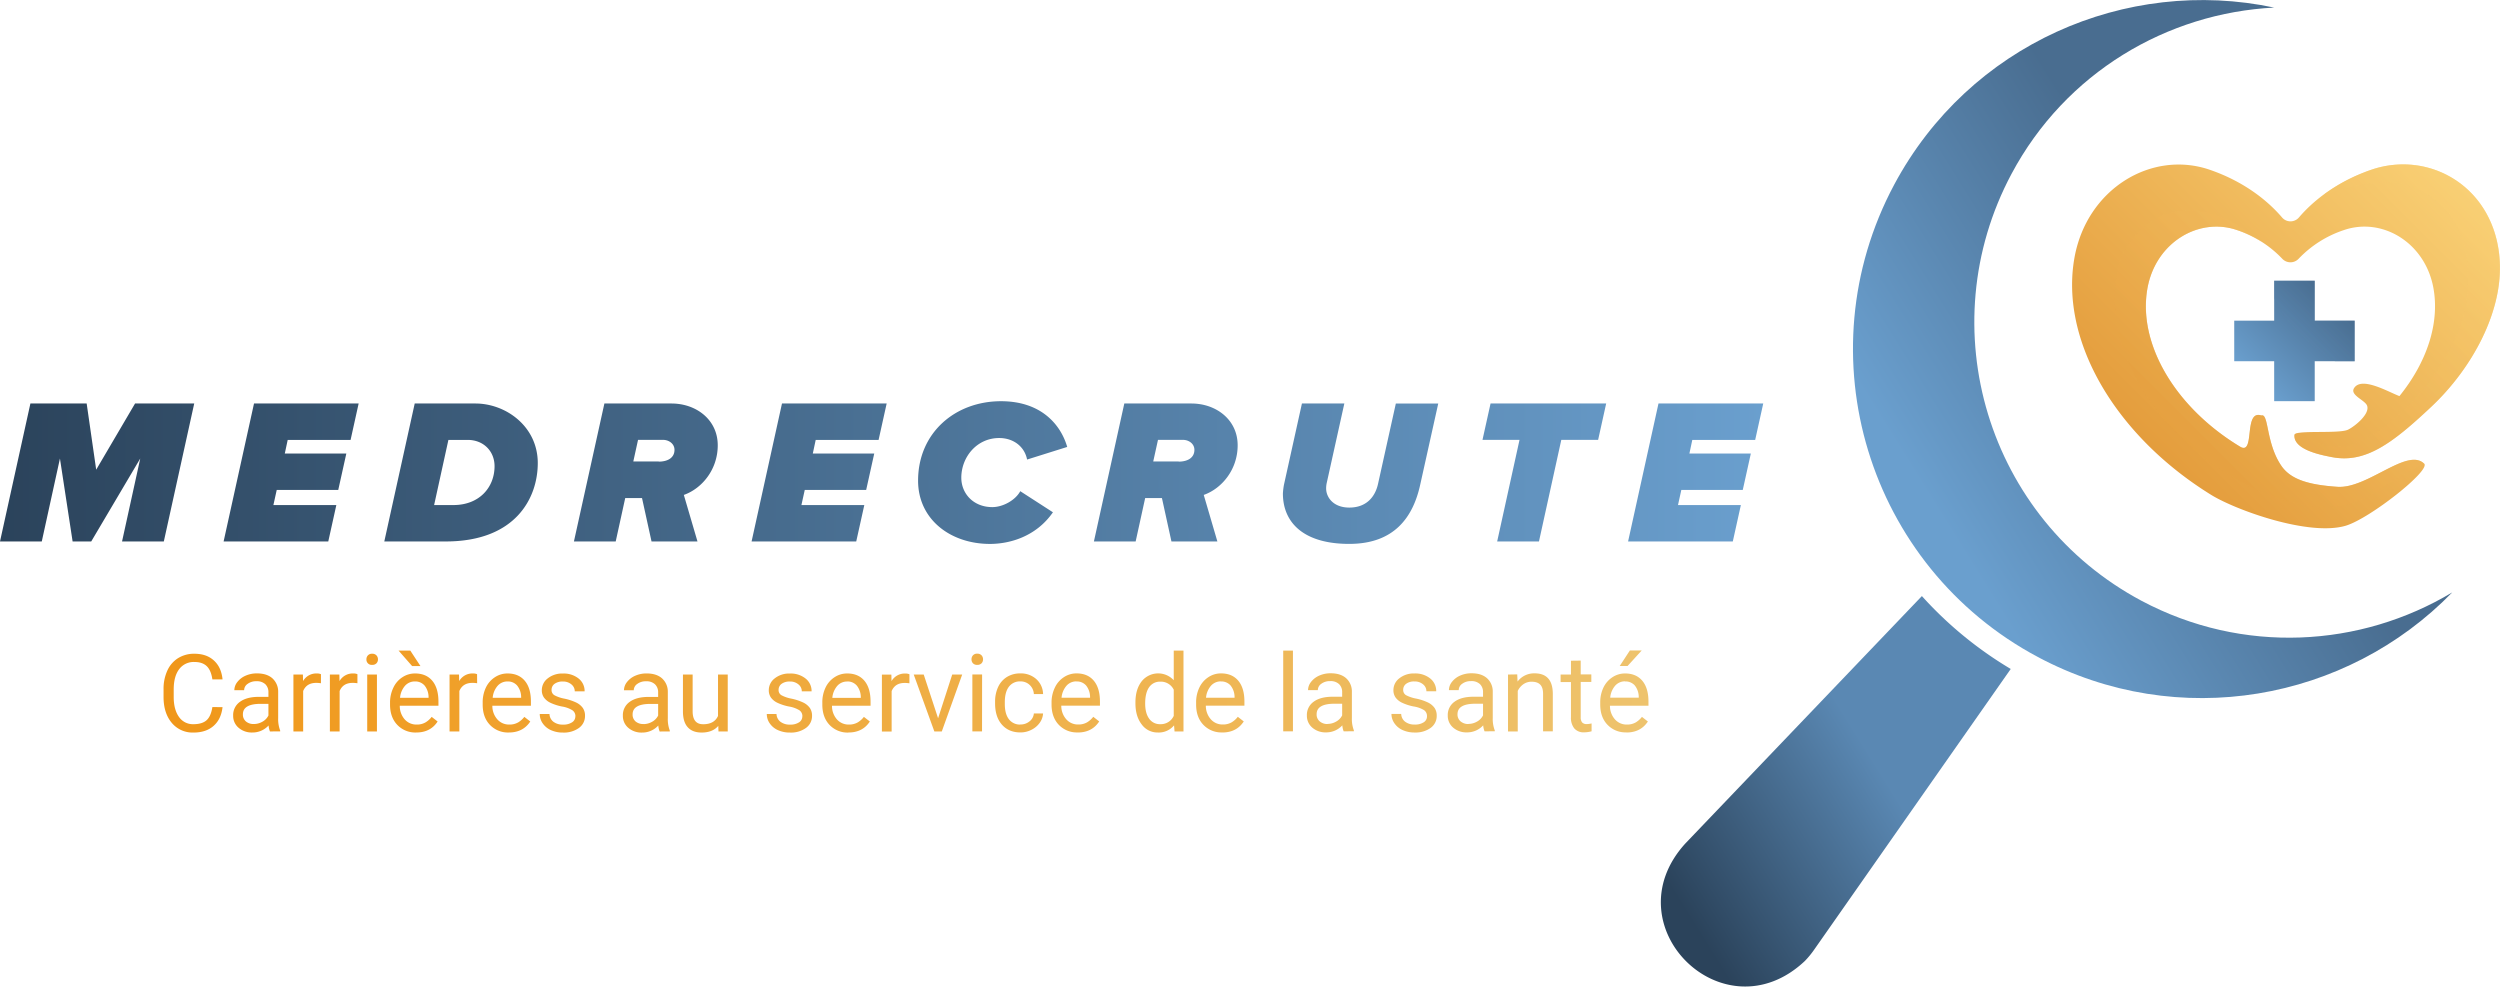
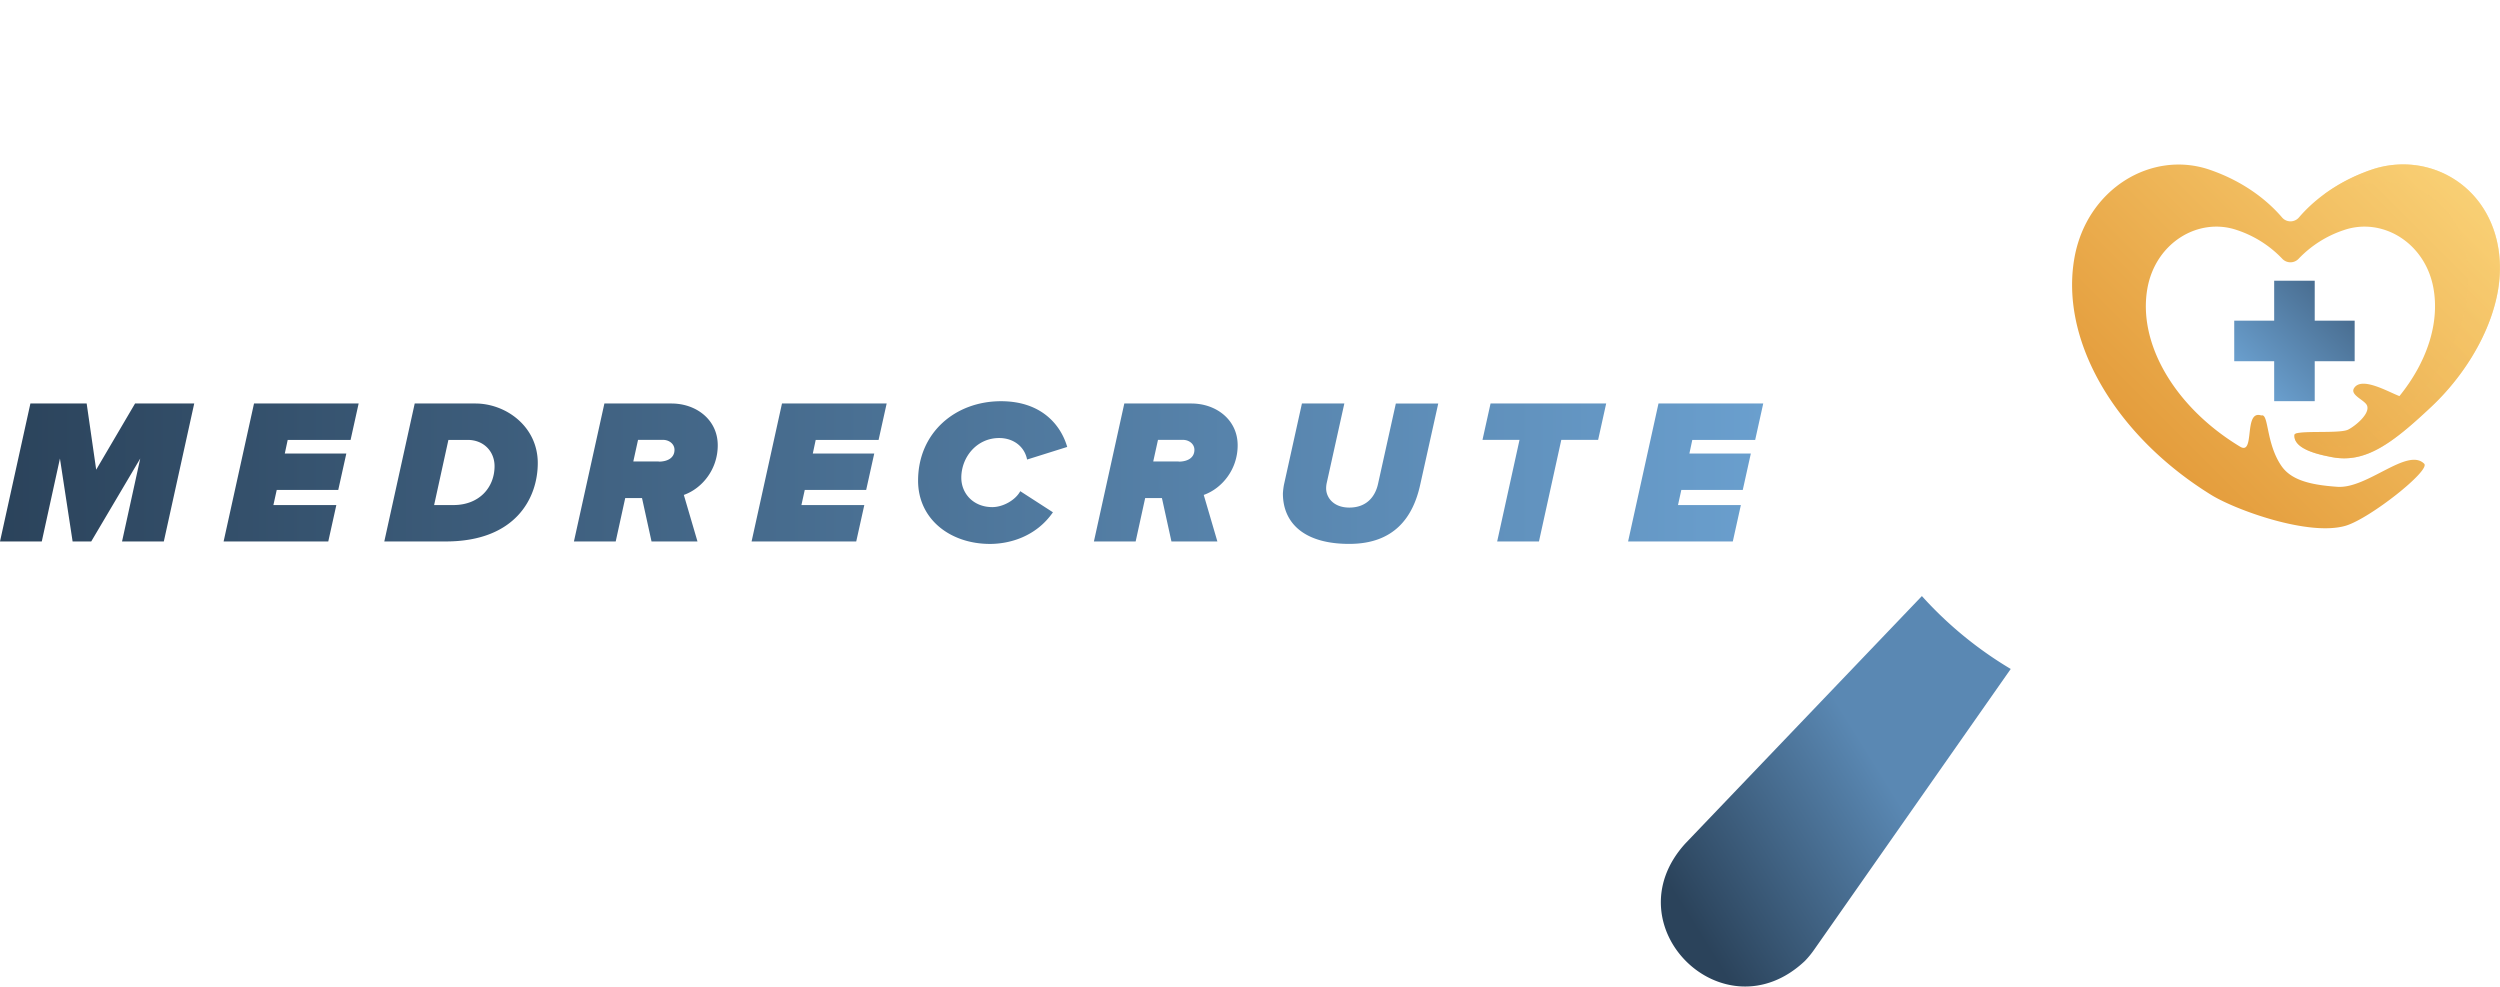
<svg xmlns="http://www.w3.org/2000/svg" xmlns:xlink="http://www.w3.org/1999/xlink" viewBox="0 0 1501.5 592.51">
  <defs>
    <style>.cls-1{isolation:isolate;}.cls-2{fill:url(#linear-gradient);}.cls-3{fill:url(#linear-gradient-2);}.cls-4,.cls-5{fill-rule:evenodd;}.cls-4{fill:url(#linear-gradient-3);}.cls-5{fill:url(#linear-gradient-4);}.cls-6{fill:url(#linear-gradient-5);}.cls-10,.cls-7,.cls-9{mix-blend-mode:screen;}.cls-7{opacity:0.39;fill:url(#linear-gradient-6);}.cls-8{fill:url(#linear-gradient-7);}.cls-10,.cls-9{opacity:0.48;}.cls-9{fill:url(#linear-gradient-8);}.cls-10{fill:url(#linear-gradient-9);}</style>
    <linearGradient id="linear-gradient" y1="283.83" x2="1058.95" y2="283.83" gradientUnits="userSpaceOnUse">
      <stop offset="0" stop-color="#2b435b" />
      <stop offset="1" stop-color="#6a9fce" />
    </linearGradient>
    <linearGradient id="linear-gradient-2" x1="98.23" y1="415.35" x2="990.11" y2="415.35" gradientUnits="userSpaceOnUse">
      <stop offset="0" stop-color="#f09719" />
      <stop offset="1" stop-color="#eec36d" />
    </linearGradient>
    <linearGradient id="linear-gradient-3" x1="1164.1" y1="308.15" x2="1330.9" y2="204.41" gradientUnits="userSpaceOnUse">
      <stop offset="0" stop-color="#6a9fce" />
      <stop offset="1" stop-color="#496d90" />
    </linearGradient>
    <linearGradient id="linear-gradient-4" x1="1006.64" y1="538.33" x2="1128.75" y2="462.38" gradientUnits="userSpaceOnUse">
      <stop offset="0" stop-color="#2b435b" />
      <stop offset="1" stop-color="#5a88b3" />
    </linearGradient>
    <linearGradient id="linear-gradient-5" x1="1353.87" y1="228.94" x2="1402.22" y2="180.6" xlink:href="#linear-gradient-3" />
    <linearGradient id="linear-gradient-6" x1="1353.87" y1="228.94" x2="1402.22" y2="180.6" xlink:href="#linear-gradient-3" />
    <linearGradient id="linear-gradient-7" x1="1274.84" y1="285.3" x2="1466.67" y2="93.48" gradientUnits="userSpaceOnUse">
      <stop offset="0" stop-color="#e29837" />
      <stop offset="1" stop-color="#f9d075" />
    </linearGradient>
    <linearGradient id="linear-gradient-8" x1="1290.31" y1="289.11" x2="1467.18" y2="112.24" xlink:href="#linear-gradient-7" />
    <linearGradient id="linear-gradient-9" x1="1299.07" y1="309.53" x2="1490.9" y2="117.71" xlink:href="#linear-gradient-7" />
  </defs>
  <g class="cls-1">
    <g id="Layer_2" data-name="Layer 2">
      <g id="Layer_1-2" data-name="Layer 1">
        <path class="cls-2" d="M73.3,325.2l10.93-49.81L54.79,325.2H43.61L36,275.39,25.09,325.2H0l18.26-82.86H52.05l5.72,39.76,23.35-39.76h35.53L98.39,325.2Zm61,0,18.26-82.86H215.4l-4.84,21.87H172.79l-1.74,8.19H208l-4.85,21.87H166.2l-2,9.07H202l-4.84,21.86Zm96.51,0,18.27-82.86h36.4c18.38,0,37.51,13.79,37.51,35.78,0,21-13.29,47.08-55.28,47.08Zm41.5-21.86c15.65,0,24.72-10.68,24.72-23.36,0-8.82-6.46-15.77-16.15-15.77H269.31l-8.58,39.13h11.56Zm119,21.86-5.72-26.08H375.51l-5.72,26.08H344.7L363,242.34h40.25c15,0,27.83,9.82,27.83,25.1,0,14.66-9.56,26-20.37,29.81l8.2,27.95Zm4.34-47.95c5.47,0,9.45-2.36,9.45-7.08,0-3.48-3.11-6-7-6H383.21l-2.85,13h15.27ZM451.4,325.2l18.26-82.86h62.87l-4.85,21.87H489.91l-1.74,8.19h36.9l-4.85,21.87H483.33l-2,9.07h37.77l-4.85,21.86Zm100-36.52c0-28.7,22.23-47.71,49.81-47.71,24.23,0,35.91,14.17,39.76,27.46L616.87,276c-1.5-7.7-8.08-12.92-16.78-12.92-13.41,0-22.73,11.43-22.73,23.85,0,9.44,7.21,17.64,18.63,17.64,6.46,0,13.92-4.22,16.78-9.56l19.62,12.67c-10.31,14.9-26.46,19-37.76,19C570.9,326.7,551.4,312,551.4,288.68ZM703.57,325.2l-5.72-26.08H687.79l-5.72,26.08H657l18.26-82.86h40.25c15,0,27.83,9.82,27.83,25.1,0,14.66-9.57,26-20.37,29.81l8.19,27.95Zm4.34-47.95c5.47,0,9.45-2.36,9.45-7.08,0-3.48-3.11-6-7-6H695.49l-2.86,13h15.28Zm62.6,19.13a42.43,42.43,0,0,1,.63-5.22l10.8-48.82h25.47l-10.68,48.2a16.09,16.09,0,0,0-.25,3c.12,5.35,4.47,11.31,13.91,11.31,10.19,0,15.53-6.34,17.27-14.29l10.68-48.2h25.47L853,291c-4.35,20-15.9,35.66-42.61,35.66C783.31,326.7,770.51,314.15,770.51,296.38ZM899.2,325.2l13.42-61H890.38l4.85-21.87h69.44l-4.84,21.87H937.71l-13.41,61Zm78.63,0,18.26-82.86H1059l-4.84,21.87h-37.77l-1.74,8.19h36.9l-4.85,21.87h-36.9l-2,9.07h37.76l-4.84,21.86Z" />
-         <path class="cls-3" d="M133.66,424.71q-.85,7.29-5.39,11.26c-3,2.65-7,4-12.06,4a16.21,16.21,0,0,1-13.07-5.85q-4.92-5.85-4.91-15.64V414a26.18,26.18,0,0,1,2.29-11.28,17,17,0,0,1,6.49-7.47,18.08,18.08,0,0,1,9.74-2.61q7.34,0,11.75,4.09c3,2.73,4.67,6.51,5.16,11.33h-6.1q-.8-5.52-3.43-8t-7.38-2.47a10.85,10.85,0,0,0-9.12,4.3q-3.3,4.31-3.3,12.24v4.46q0,7.5,3.12,11.93a10.13,10.13,0,0,0,8.76,4.43c3.37,0,6-.77,7.76-2.29s3-4.19,3.59-8Zm28.47,14.6a12.51,12.51,0,0,1-.82-3.6,13,13,0,0,1-9.73,4.23,12.05,12.05,0,0,1-8.3-2.86,9.25,9.25,0,0,1-3.24-7.25,9.67,9.67,0,0,1,4.06-8.3q4.07-3,11.43-3h5.69v-2.68a6.55,6.55,0,0,0-1.83-4.88,7.36,7.36,0,0,0-5.41-1.82,8.48,8.48,0,0,0-5.25,1.58,4.65,4.65,0,0,0-2.11,3.82h-5.88a8.06,8.06,0,0,1,1.81-4.94,12.54,12.54,0,0,1,4.93-3.78,16.58,16.58,0,0,1,6.85-1.39q5.91,0,9.26,2.95a10.71,10.71,0,0,1,3.48,8.14v15.74a19.05,19.05,0,0,0,1.2,7.49v.51Zm-9.7-4.46a10.3,10.3,0,0,0,5.22-1.42,8.63,8.63,0,0,0,3.57-3.7v-7h-4.59q-10.74,0-10.74,6.28a5.32,5.32,0,0,0,1.83,4.3A7,7,0,0,0,152.43,434.85Zm40.33-24.49a17.16,17.16,0,0,0-2.87-.22q-5.76,0-7.81,4.89v24.28h-5.85v-34.2h5.69l.1,3.95a9.1,9.1,0,0,1,8.15-4.58,6,6,0,0,1,2.59.44Zm21.91,0a17.37,17.37,0,0,0-2.88-.22q-5.76,0-7.81,4.89v24.28h-5.85v-34.2h5.69l.1,3.95a9.11,9.11,0,0,1,8.15-4.58,6.09,6.09,0,0,1,2.6.44Zm5.4-14.32a3.47,3.47,0,0,1,.87-2.4,3.25,3.25,0,0,1,2.58-1,3.3,3.3,0,0,1,2.59,1A3.44,3.44,0,0,1,227,396a3.33,3.33,0,0,1-.88,2.37,3.39,3.39,0,0,1-2.59.95,3.14,3.14,0,0,1-3.45-3.32Zm6.32,43.27h-5.84v-34.2h5.84Zm23.55.63a14.93,14.93,0,0,1-11.32-4.57q-4.35-4.56-4.36-12.21v-1.08a20.43,20.43,0,0,1,2-9.08,15,15,0,0,1,5.43-6.26,13.64,13.64,0,0,1,7.57-2.26q6.67,0,10.37,4.39t3.7,12.58v2.43H240.11a12.18,12.18,0,0,0,2.95,8.18,9.32,9.32,0,0,0,7.19,3.11,10.11,10.11,0,0,0,5.25-1.27,13.12,13.12,0,0,0,3.76-3.35l3.57,2.78Q258.54,439.95,249.94,439.94Zm2.59-39.9h-5l-8.15-9.29h7.05Zm-3.32,9.24a7.79,7.79,0,0,0-5.94,2.58,12.53,12.53,0,0,0-3,7.22h17.13v-.44a11.17,11.17,0,0,0-2.4-6.91A7.36,7.36,0,0,0,249.21,409.28Zm37.36,1.08a17.2,17.2,0,0,0-2.88-.22q-5.74,0-7.8,4.89v24.28H270v-34.2h5.69l.1,3.95a9.1,9.1,0,0,1,8.15-4.58,6,6,0,0,1,2.59.44Zm19,29.58a14.93,14.93,0,0,1-11.31-4.57q-4.37-4.56-4.36-12.21v-1.08A20.56,20.56,0,0,1,291.8,413a15.13,15.13,0,0,1,5.44-6.26,13.64,13.64,0,0,1,7.57-2.26q6.66,0,10.37,4.39t3.69,12.58v2.43H295.71a12.13,12.13,0,0,0,3,8.18,9.31,9.31,0,0,0,7.19,3.11,10.13,10.13,0,0,0,5.25-1.27,13.12,13.12,0,0,0,3.76-3.35l3.57,2.78Q314.13,439.95,305.53,439.94Zm-.72-30.66a7.79,7.79,0,0,0-5.94,2.58,12.47,12.47,0,0,0-3,7.22H313v-.44a11.11,11.11,0,0,0-2.41-6.91A7.34,7.34,0,0,0,304.81,409.28Zm40.74,21a4.28,4.28,0,0,0-1.79-3.68,17,17,0,0,0-6.22-2.26,29.6,29.6,0,0,1-7.05-2.28,10.15,10.15,0,0,1-3.86-3.16,7.58,7.58,0,0,1-1.25-4.36,8.87,8.87,0,0,1,3.56-7.11,13.88,13.88,0,0,1,9.09-2.91,14.29,14.29,0,0,1,9.43,3,9.54,9.54,0,0,1,3.62,7.68H345.2a5.28,5.28,0,0,0-2-4.14,7.63,7.63,0,0,0-5.13-1.74,8.05,8.05,0,0,0-5,1.39,4.39,4.39,0,0,0-1.8,3.64,3.55,3.55,0,0,0,1.68,3.19,20.56,20.56,0,0,0,6,2.06,31.59,31.59,0,0,1,7.09,2.33,10.33,10.33,0,0,1,4,3.27,8,8,0,0,1,1.32,4.67,8.78,8.78,0,0,1-3.67,7.35,15.4,15.4,0,0,1-9.51,2.76,17.19,17.19,0,0,1-7.27-1.45,11.75,11.75,0,0,1-4.95-4.07,9.76,9.76,0,0,1-1.79-5.64h5.85a6.07,6.07,0,0,0,2.36,4.67,9.16,9.16,0,0,0,5.8,1.72,9.46,9.46,0,0,0,5.32-1.34A4.14,4.14,0,0,0,345.55,430.24Zm50.6,9.07a12.18,12.18,0,0,1-.82-3.6,13,13,0,0,1-9.73,4.23,12.05,12.05,0,0,1-8.3-2.86,9.25,9.25,0,0,1-3.24-7.25,9.67,9.67,0,0,1,4.06-8.3q4.06-3,11.43-3h5.69v-2.68A6.52,6.52,0,0,0,393.4,411a7.32,7.32,0,0,0-5.4-1.82,8.48,8.48,0,0,0-5.25,1.58,4.66,4.66,0,0,0-2.12,3.82h-5.88a8.08,8.08,0,0,1,1.82-4.94,12.47,12.47,0,0,1,4.93-3.78,16.58,16.58,0,0,1,6.85-1.39q5.91,0,9.26,2.95a10.71,10.71,0,0,1,3.48,8.14v15.74a19.26,19.26,0,0,0,1.19,7.49v.51Zm-9.7-4.46a10.24,10.24,0,0,0,5.21-1.42,8.6,8.6,0,0,0,3.58-3.7v-7h-4.59q-10.74,0-10.74,6.28a5.32,5.32,0,0,0,1.83,4.3A7,7,0,0,0,386.45,434.85Zm44.91,1.08q-3.41,4-10,4-5.46,0-8.33-3.18t-2.89-9.4V405.11H416V427.2q0,7.79,6.32,7.78,6.7,0,8.92-5V405.11h5.84v34.2h-5.56Zm50.51-5.69a4.29,4.29,0,0,0-1.78-3.68,17.14,17.14,0,0,0-6.23-2.26,29.6,29.6,0,0,1-7.05-2.28,10.15,10.15,0,0,1-3.86-3.16,7.58,7.58,0,0,1-1.25-4.36,8.87,8.87,0,0,1,3.56-7.11,13.88,13.88,0,0,1,9.09-2.91,14.29,14.29,0,0,1,9.43,3,9.51,9.51,0,0,1,3.62,7.68h-5.88a5.3,5.3,0,0,0-2-4.14,7.66,7.66,0,0,0-5.14-1.74,8.05,8.05,0,0,0-5,1.39,4.41,4.41,0,0,0-1.8,3.64,3.55,3.55,0,0,0,1.68,3.19,20.56,20.56,0,0,0,6,2.06,31.87,31.87,0,0,1,7.1,2.33,10.48,10.48,0,0,1,4,3.27,8.1,8.1,0,0,1,1.31,4.67,8.78,8.78,0,0,1-3.67,7.35,15.38,15.38,0,0,1-9.51,2.76,17.19,17.19,0,0,1-7.27-1.45,11.75,11.75,0,0,1-4.95-4.07,9.75,9.75,0,0,1-1.78-5.64h5.84a6.07,6.07,0,0,0,2.36,4.67,9.18,9.18,0,0,0,5.8,1.72,9.46,9.46,0,0,0,5.32-1.34A4.14,4.14,0,0,0,481.87,430.24Zm27.66,9.7a14.93,14.93,0,0,1-11.32-4.57q-4.35-4.56-4.36-12.21v-1.08A20.43,20.43,0,0,1,495.8,413a15,15,0,0,1,5.43-6.26,13.64,13.64,0,0,1,7.57-2.26q6.68,0,10.37,4.39t3.69,12.58v2.43H499.7a12.18,12.18,0,0,0,2.95,8.18,9.32,9.32,0,0,0,7.19,3.11,10.11,10.11,0,0,0,5.25-1.27,13.12,13.12,0,0,0,3.76-3.35l3.57,2.78Q518.13,439.95,509.53,439.94Zm-.73-30.66a7.79,7.79,0,0,0-5.94,2.58,12.53,12.53,0,0,0-3,7.22H517v-.44a11.17,11.17,0,0,0-2.4-6.91A7.36,7.36,0,0,0,508.8,409.28Zm37.36,1.08a17.28,17.28,0,0,0-2.88-.22q-5.74,0-7.8,4.89v24.28h-5.85v-34.2h5.69l.09,3.95a9.12,9.12,0,0,1,8.16-4.58,6,6,0,0,1,2.59.44Zm17.22,21,8.48-26.27h6l-12.26,34.2h-4.46l-12.39-34.2h6ZM583.49,396a3.47,3.47,0,0,1,.87-2.4,3.21,3.21,0,0,1,2.57-1,3.28,3.28,0,0,1,2.59,1,3.44,3.44,0,0,1,.89,2.4,3.34,3.34,0,0,1-.89,2.37,3.38,3.38,0,0,1-2.59.95,3.3,3.3,0,0,1-2.57-.95A3.36,3.36,0,0,1,583.49,396Zm6.32,43.27H584v-34.2h5.85Zm23.07-4.14a8.39,8.39,0,0,0,5.47-1.9,6.66,6.66,0,0,0,2.59-4.74h5.53a10.6,10.6,0,0,1-2,5.6,13.31,13.31,0,0,1-5,4.23,14.39,14.39,0,0,1-6.59,1.58q-7,0-11.11-4.66t-4.12-12.75v-1a20.68,20.68,0,0,1,1.83-8.89,14,14,0,0,1,5.26-6,14.9,14.9,0,0,1,8.11-2.15,13.73,13.73,0,0,1,9.56,3.44,12.32,12.32,0,0,1,4.06,8.95h-5.53a8.09,8.09,0,0,0-2.51-5.45,7.8,7.8,0,0,0-5.58-2.14,8.2,8.2,0,0,0-6.91,3.21q-2.45,3.21-2.45,9.28v1.1q0,5.91,2.44,9.11A8.24,8.24,0,0,0,612.88,435.17Zm34.36,4.77a14.93,14.93,0,0,1-11.32-4.57q-4.35-4.56-4.36-12.21v-1.08a20.43,20.43,0,0,1,2-9.08,15,15,0,0,1,5.43-6.26,13.64,13.64,0,0,1,7.57-2.26q6.68,0,10.37,4.39t3.7,12.58v2.43H637.41a12.18,12.18,0,0,0,3,8.18,9.32,9.32,0,0,0,7.19,3.11,10.11,10.11,0,0,0,5.25-1.27,13.12,13.12,0,0,0,3.76-3.35l3.57,2.78Q655.84,439.95,647.24,439.94Zm-.73-30.66a7.79,7.79,0,0,0-5.94,2.58,12.53,12.53,0,0,0-3,7.22h17.13v-.44a11.17,11.17,0,0,0-2.4-6.91A7.36,7.36,0,0,0,646.51,409.28Zm35.43,12.64q0-7.86,3.73-12.65a12.69,12.69,0,0,1,19.28-.68V390.76h5.85v48.55h-5.37l-.29-3.67a11.89,11.89,0,0,1-9.76,4.3,11.67,11.67,0,0,1-9.69-4.87q-3.75-4.86-3.75-12.7Zm5.85.67q0,5.82,2.4,9.1a7.78,7.78,0,0,0,6.64,3.29,8.51,8.51,0,0,0,8.12-5v-15.7a8.58,8.58,0,0,0-8.06-4.84,7.81,7.81,0,0,0-6.7,3.32Q687.79,416.08,687.79,422.59Zm46.27,17.35a14.93,14.93,0,0,1-11.31-4.57q-4.37-4.56-4.36-12.21v-1.08a20.42,20.42,0,0,1,1.94-9.08,15.13,15.13,0,0,1,5.44-6.26,13.62,13.62,0,0,1,7.57-2.26q6.66,0,10.36,4.39t3.7,12.58v2.43H724.23a12.18,12.18,0,0,0,3,8.18,9.29,9.29,0,0,0,7.19,3.11,10.16,10.16,0,0,0,5.25-1.27,13.25,13.25,0,0,0,3.76-3.35l3.57,2.78Q742.66,439.95,734.06,439.94Zm-.72-30.66a7.81,7.81,0,0,0-6,2.58,12.53,12.53,0,0,0-3,7.22h17.14v-.44a11.17,11.17,0,0,0-2.41-6.91A7.34,7.34,0,0,0,733.34,409.28Zm43.2,30H770.7V390.76h5.84Zm30.47,0a12.18,12.18,0,0,1-.82-3.6,13,13,0,0,1-9.73,4.23,12.05,12.05,0,0,1-8.3-2.86,9.25,9.25,0,0,1-3.24-7.25,9.67,9.67,0,0,1,4.06-8.3q4.07-3,11.43-3h5.69v-2.68a6.56,6.56,0,0,0-1.84-4.88,7.32,7.32,0,0,0-5.4-1.82,8.48,8.48,0,0,0-5.25,1.58,4.66,4.66,0,0,0-2.12,3.82h-5.88a8.08,8.08,0,0,1,1.82-4.94,12.47,12.47,0,0,1,4.93-3.78,16.56,16.56,0,0,1,6.84-1.39q5.91,0,9.27,2.95a10.66,10.66,0,0,1,3.47,8.14v15.74a19.24,19.24,0,0,0,1.2,7.49v.51Zm-9.7-4.46a10.24,10.24,0,0,0,5.21-1.42,8.6,8.6,0,0,0,3.58-3.7v-7h-4.59q-10.74,0-10.74,6.28a5.32,5.32,0,0,0,1.83,4.3A7,7,0,0,0,797.31,434.85Zm59.74-4.61a4.3,4.3,0,0,0-1.79-3.68A17.07,17.07,0,0,0,849,424.3a29.35,29.35,0,0,1-7-2.28,10.07,10.07,0,0,1-3.86-3.16,7.58,7.58,0,0,1-1.25-4.36,8.87,8.87,0,0,1,3.56-7.11,13.87,13.87,0,0,1,9.08-2.91,14.32,14.32,0,0,1,9.44,3,9.54,9.54,0,0,1,3.62,7.68H856.7a5.28,5.28,0,0,0-2-4.14,7.64,7.64,0,0,0-5.14-1.74,8,8,0,0,0-5,1.39,4.39,4.39,0,0,0-1.8,3.64,3.56,3.56,0,0,0,1.67,3.19,20.78,20.78,0,0,0,6.05,2.06,31.7,31.7,0,0,1,7.1,2.33,10.41,10.41,0,0,1,4,3.27,8.1,8.1,0,0,1,1.31,4.67,8.77,8.77,0,0,1-3.66,7.35,15.43,15.43,0,0,1-9.52,2.76,17.22,17.22,0,0,1-7.27-1.45,11.78,11.78,0,0,1-4.94-4.07,9.76,9.76,0,0,1-1.79-5.64h5.85a6.06,6.06,0,0,0,2.35,4.67,9.2,9.2,0,0,0,5.8,1.72,9.48,9.48,0,0,0,5.33-1.34A4.14,4.14,0,0,0,857.05,430.24Zm34.57,9.07a12.51,12.51,0,0,1-.82-3.6,13,13,0,0,1-9.73,4.23,12.07,12.07,0,0,1-8.3-2.86,9.25,9.25,0,0,1-3.24-7.25,9.67,9.67,0,0,1,4.06-8.3q4.06-3,11.43-3h5.69v-2.68a6.59,6.59,0,0,0-1.83-4.88,7.36,7.36,0,0,0-5.41-1.82,8.5,8.5,0,0,0-5.25,1.58,4.65,4.65,0,0,0-2.11,3.82h-5.88a8.06,8.06,0,0,1,1.81-4.94,12.54,12.54,0,0,1,4.93-3.78,16.58,16.58,0,0,1,6.85-1.39q5.91,0,9.26,2.95a10.66,10.66,0,0,1,3.47,8.14v15.74a19,19,0,0,0,1.21,7.49v.51Zm-9.7-4.46a10.27,10.27,0,0,0,5.22-1.42,8.63,8.63,0,0,0,3.57-3.7v-7h-4.59q-10.74,0-10.74,6.28a5.32,5.32,0,0,0,1.83,4.3A7,7,0,0,0,881.92,434.85Zm29.33-29.74.19,4.3a12.45,12.45,0,0,1,10.24-4.93q10.85,0,10.94,12.23v22.6h-5.85V416.68q0-3.71-1.69-5.47t-5.17-1.77a8.45,8.45,0,0,0-5,1.52,10.33,10.33,0,0,0-3.35,4v24.37h-5.85v-34.2Zm38.12-8.28v8.28h6.38v4.52h-6.38v21.23a4.73,4.73,0,0,0,.85,3.09,3.62,3.62,0,0,0,2.91,1,14.42,14.42,0,0,0,2.78-.38v4.71a17,17,0,0,1-4.49.63,7.29,7.29,0,0,1-5.91-2.37,10.21,10.21,0,0,1-2-6.73V409.63H937.3v-4.52h6.22v-8.28Zm27.4,43.11a14.93,14.93,0,0,1-11.31-4.57q-4.37-4.56-4.36-12.21v-1.08A20.42,20.42,0,0,1,963,413a15.13,15.13,0,0,1,5.44-6.26,13.62,13.62,0,0,1,7.57-2.26q6.66,0,10.36,4.39t3.7,12.58v2.43H966.94a12.18,12.18,0,0,0,3,8.18,9.31,9.31,0,0,0,7.19,3.11,10.16,10.16,0,0,0,5.25-1.27,13.25,13.25,0,0,0,3.76-3.35l3.57,2.78Q985.37,439.95,976.77,439.94Zm-.72-30.66a7.82,7.82,0,0,0-5.95,2.58,12.53,12.53,0,0,0-3,7.22h17.13v-.44a11.11,11.11,0,0,0-2.4-6.91A7.34,7.34,0,0,0,976.05,409.28Zm2.84-18.52H986l-8.47,9.29h-4.71Z" />
-         <path class="cls-4" d="M1472.81,355.8c-63.42,65.23-164.58,83.75-248.88,38.79C1121.77,340.11,1083.12,213.13,1137.6,111c45-84.3,139.28-125.29,228.28-106.45-64.26,3.26-125.29,39-157.77,99.89-49.25,92.33-14.31,207.1,78,256.35C1347.05,393.24,1417.62,388.9,1472.81,355.8Z" />
        <path class="cls-5" d="M1084,577.17a54,54,0,0,0,5.65-6.89l118-168.5A230.17,230.17,0,0,1,1154.29,358L1012.14,506.68C967.3,556.17,1035.36,623,1084,577.17Z" />
        <polygon class="cls-6" points="1414.21 192.59 1390.22 192.59 1390.22 168.6 1365.87 168.6 1365.87 192.59 1341.88 192.59 1341.88 216.95 1365.87 216.95 1365.87 240.94 1390.22 240.94 1390.22 216.95 1414.21 216.95 1414.21 192.59" />
-         <path class="cls-7" d="M1402.41,217h11.8V192.59h-24v-24h-24.35V179C1373.46,195,1387,207.8,1402.41,217Z" />
        <path class="cls-8" d="M1410.26,258.05c-5.45,2.67-31.93,0-32.21,3.17-.83,9.14,17.2,12.26,22.07,13.25,20.29,4.12,36.46-7.93,60.16-30.22,24.47-23,43.23-57.39,41-88.39-3.07-43.72-42.33-65.94-77.27-53.85-22.86,7.91-36.56,20.73-43.26,28.58a6.66,6.66,0,0,1-10.16,0c-6.7-7.85-20.39-20.67-43.26-28.58-34.94-12.09-73.91,11.31-81.38,52.62-9,49.76,24.44,107,82.15,142.64,14.43,8.91,58.47,25,80.67,18.5,14.48-4.26,51.19-33.27,47.19-37.26-10.07-10-34.08,15.09-52.08,13.87-16.87-1.16-28-4.22-33.74-12.66-9.35-13.71-7.45-31.71-12-30.19-10.89-3.64-3.52,24.3-12.75,18.73-39-23.53-61.65-61.9-55.63-95.21,4.94-27.34,30.74-42.84,53.88-34.83a66.41,66.41,0,0,1,27.06,17.16,6.73,6.73,0,0,0,9.88,0,66.46,66.46,0,0,1,27.07-17.16c23.13-8,48.93,7.49,53.87,34.83,3.85,21.29-4.06,44.63-20.42,64.85-7-2.68-22.67-11.89-27.22-4.84-2.76,4.26,6.63,7.26,7.8,10.61C1423.49,248.62,1414.4,256,1410.26,258.05Z" />
-         <path class="cls-9" d="M1407.69,303.7c15.43-2.45,32.07-19,48.55-24.79a1,1,0,0,0-.23-.4c-10.07-10-34.08,15.09-52.08,13.87-16.87-1.16-28-4.22-33.74-12.66-9.35-13.71-7.45-31.71-12-30.19-10.89-3.64-3.52,24.3-12.75,18.73-39-23.53-61.65-61.9-55.63-95.21,4.94-27.34,30.74-42.84,53.88-34.83a70.45,70.45,0,0,1,15.26,7.41c-17.1-12.68-34.06-23.32-55.86-17.8-14.13,3.59-27.9,18.59-31,32.91C1255.22,238.62,1350.28,312.84,1407.69,303.7Z" />
        <path class="cls-10" d="M1501.33,155.86c-3.07-43.72-42.33-65.94-77.27-53.85A105.28,105.28,0,0,0,1396,116.64c.12.75,29.61-10.62,47.2-6,34.74,9.14,42.66,41.5,37.82,72.39-4.27,27.22-34.62,71.94-70,84.56-7.14,2.54-23.86-.83-30.32-7.62-1.59.26-2.56.64-2.61,1.24-.83,9.14,17.2,12.26,22.07,13.25,20.29,4.12,36.46-7.93,60.16-30.22C1484.75,221.24,1503.51,186.86,1501.33,155.86Z" />
      </g>
    </g>
  </g>
</svg>